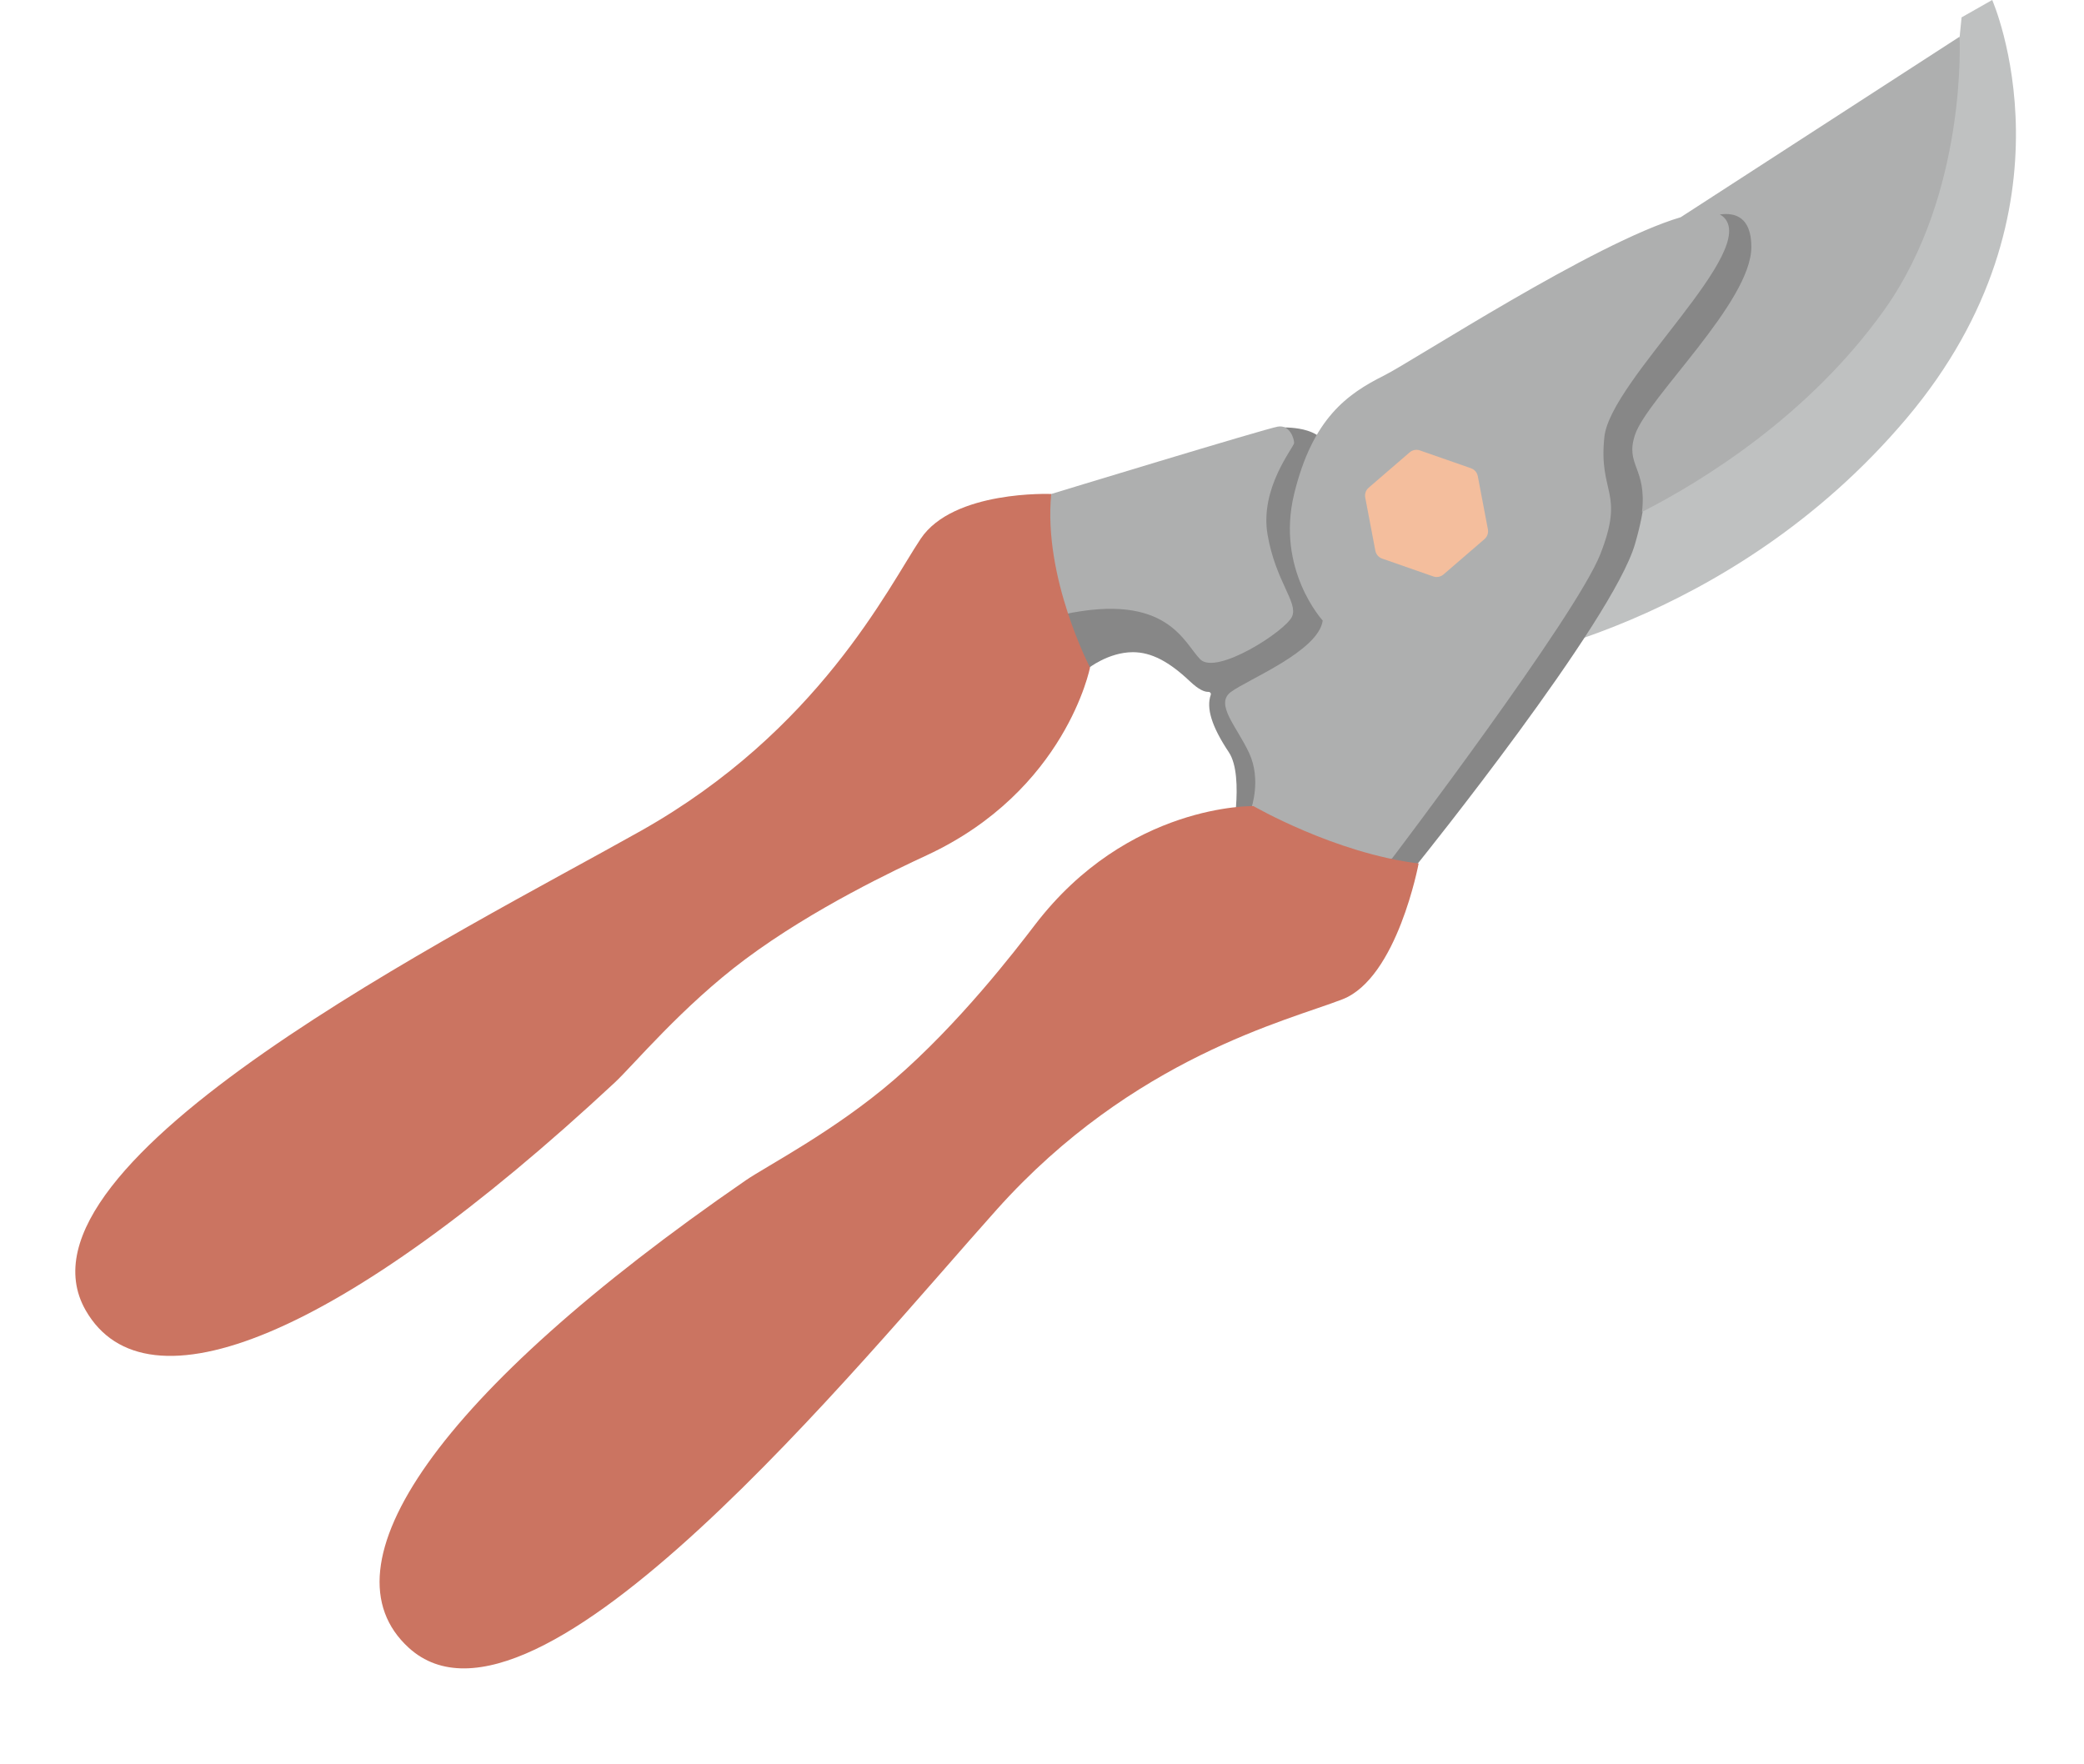
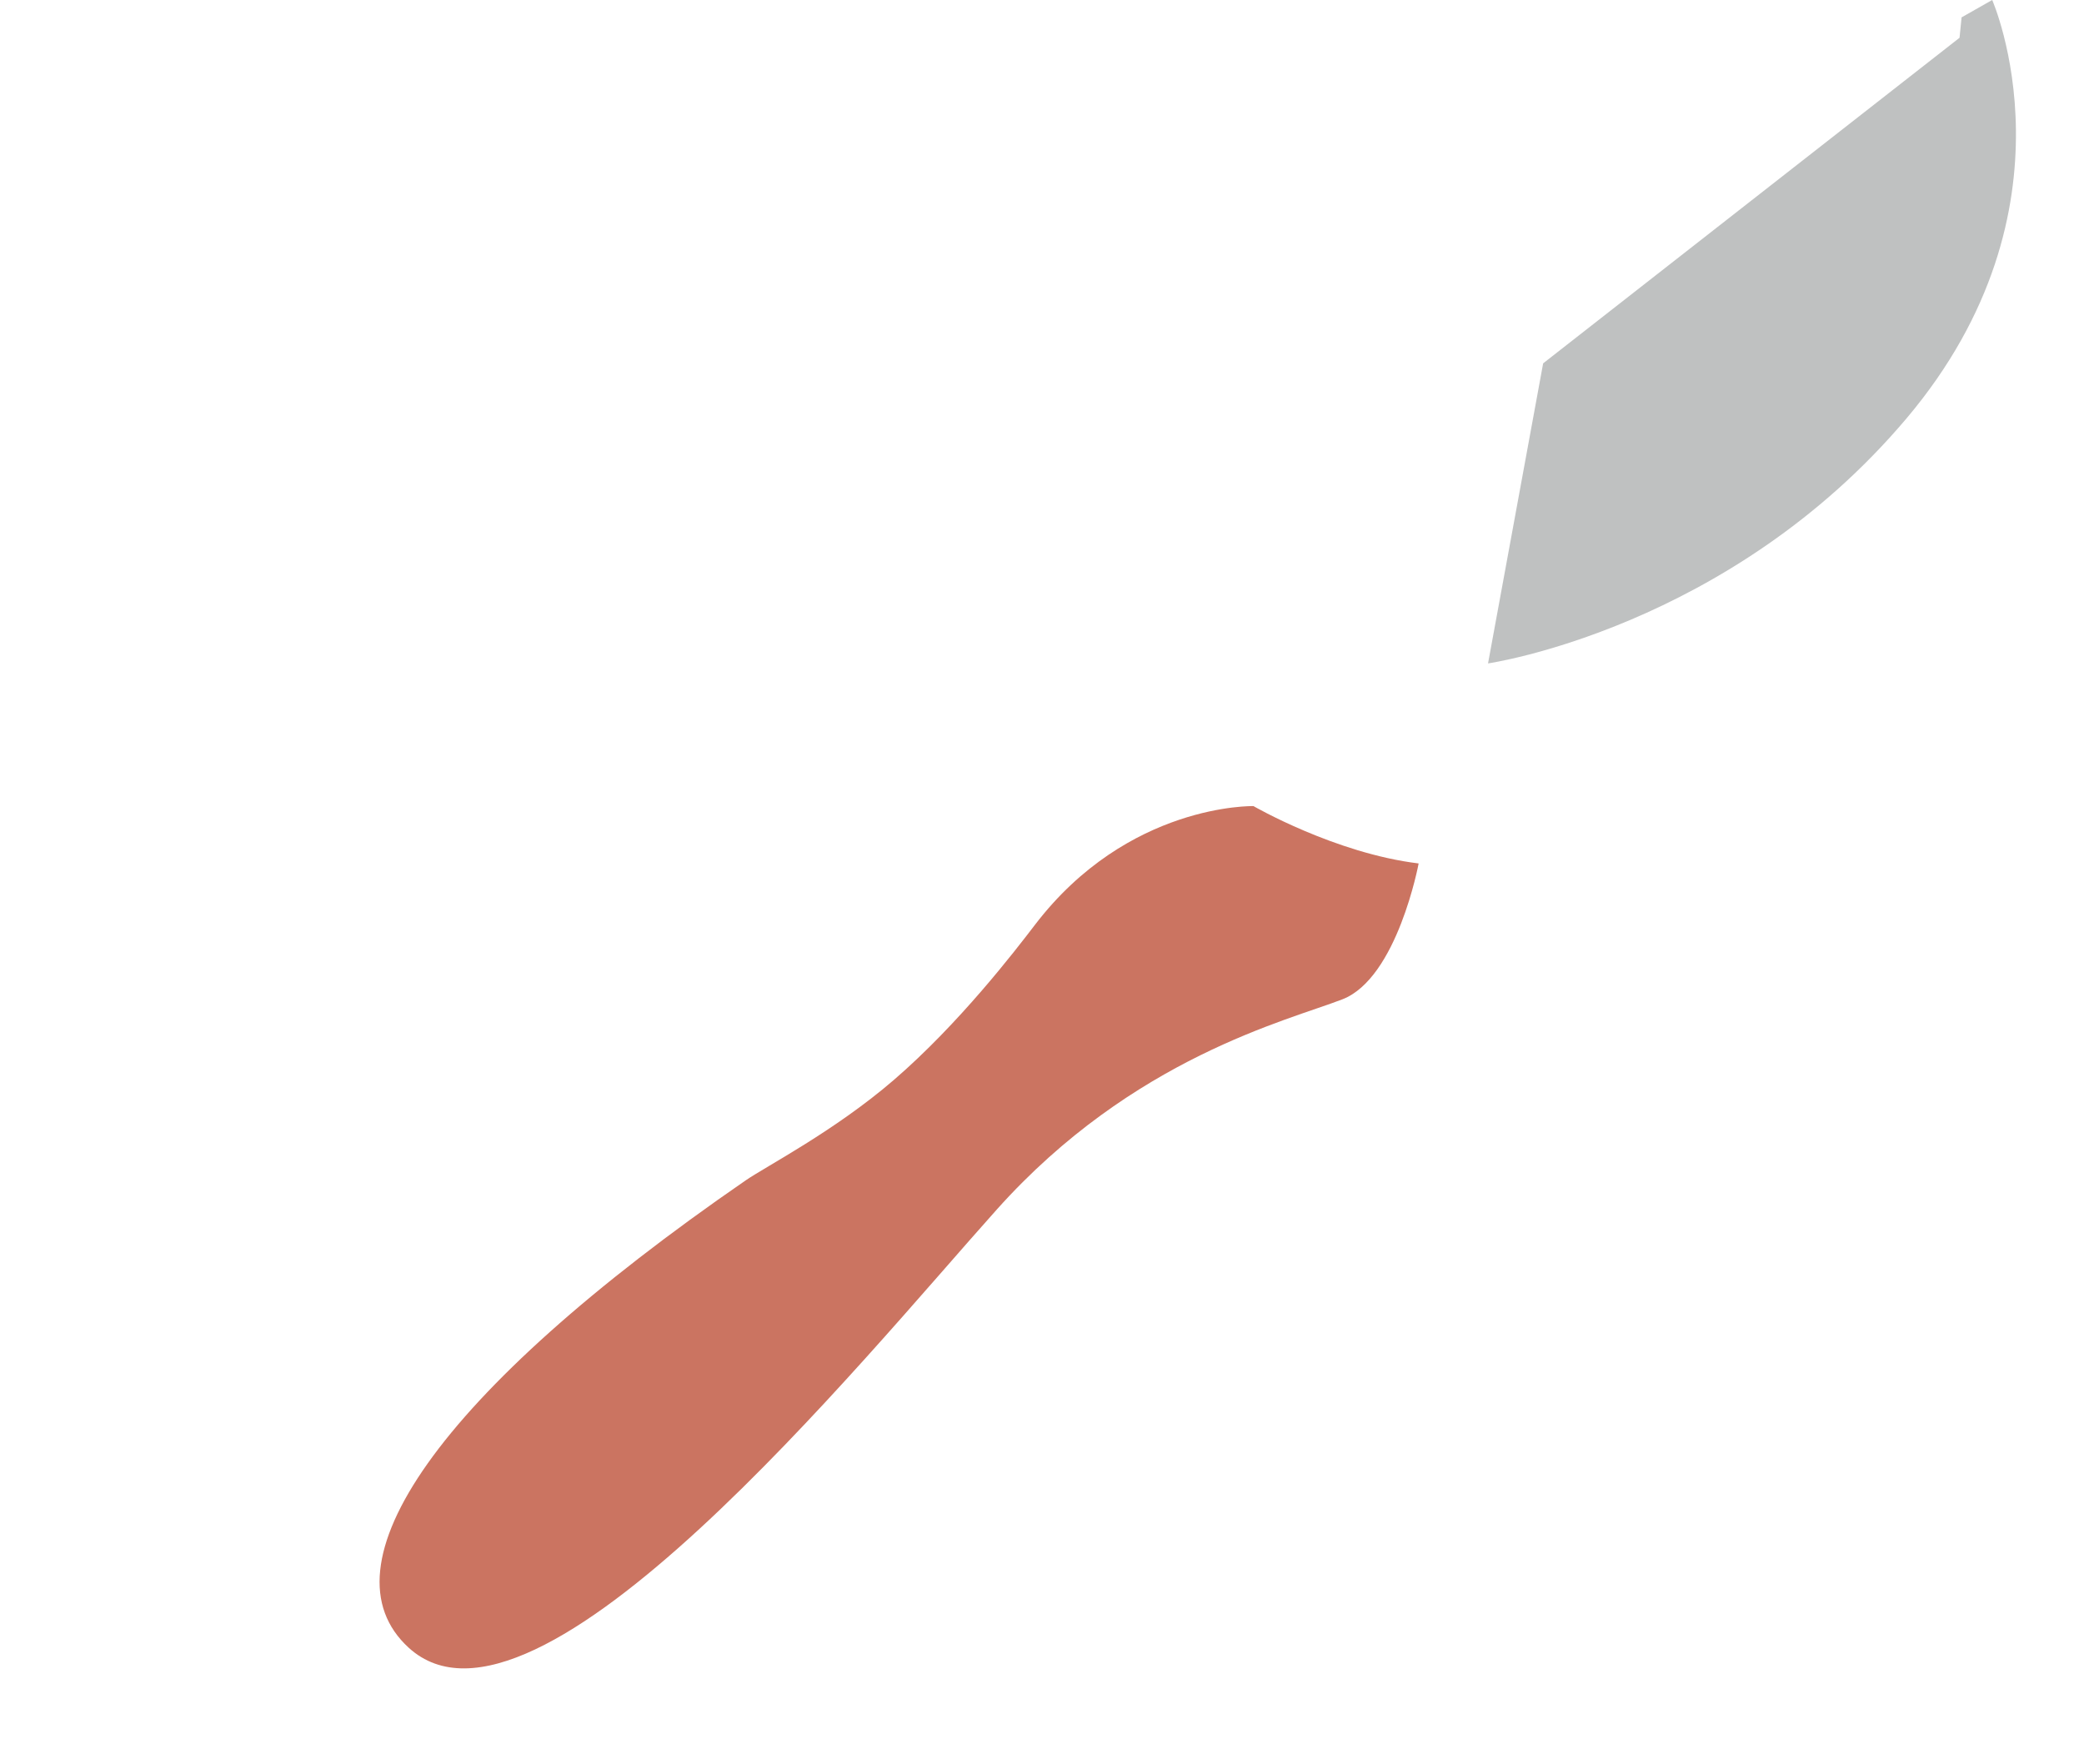
<svg xmlns="http://www.w3.org/2000/svg" fill="#000000" height="1363.1" preserveAspectRatio="xMidYMid meet" version="1" viewBox="-58.2 0.0 1610.8 1363.1" width="1610.8" zoomAndPan="magnify">
  <g>
    <g id="change1_1">
      <path d="M1456.402,29.191l1.578-15.777L1481.644,0c0,0,70.995,160.923-66.262,323.423 s-323.423,189.321-323.423,189.321l42.597-231.918L1456.402,29.191z" fill="#bfc1c1" />
    </g>
    <g id="change2_1">
-       <path d="M1213.36,332.546c9.466-28.398,89.927-102.549,89.927-145.146s-42.597-18.932-42.597-18.932 l-170.549,260.991c-51.933-7.443-105.503-20.139-110.928-41.111c-5.276-20.39-9.899-37.482-11.97-43.18 c-6.311-17.354-37.784-14.641-37.784-14.641l-118.405,91.947l-70.995,42.597l42.677,51.621c0,0,15.777-12.621,34.709-12.621 c14.221,0,27.882,7.202,44.095,22.529c6.894,6.518,11.235,8.219,14.335,8.146c1.229-0.029,2.17,1.104,1.764,2.265 c-3.591,10.271,0.612,24.348,13.957,44.366c12.621,18.932,1.578,70.995,1.578,70.995l69.338-81.597l69.717-40.146l-63.407,136.385 l25.243,52.063l44.255-52.505c0,0,149.879-186.165,167.233-246.117C1222.906,360.503,1203.894,360.944,1213.36,332.546z" fill="#878787" />
-     </g>
+       </g>
    <g fill="#aeafaf" id="change3_1">
-       <path d="M754.337,381.797c0,0,165.656-50.486,175.122-52.063c9.466-1.578,12.621,9.466,12.621,12.621 s-26.82,34.709-20.51,70.995c6.311,36.286,23.665,52.063,18.932,63.107c-4.733,11.044-58.374,45.753-70.995,33.131 c-12.621-12.621-25.243-52.063-105.704-34.709l-23.665-44.175L754.337,381.797z" />
-       <path d="M1456.402,28.398l-215.516,139.494l-0.003,0.006c-67.135,19.844-206.27,110.836-229.385,122.394 c-28.398,14.199-55.219,33.131-69.418,91.505c-14.199,58.374,22.087,97.816,22.087,97.816 c-3.155,23.665-58.374,45.753-70.995,55.219c-12.621,9.466,4.733,26.82,14.199,47.33c9.466,20.51,1.578,42.597,1.578,42.597 l14.199,82.039l94.66-43.382c0,0,141.991-186.95,160.923-235.073c19.226-48.87-1.578-46.546,3.155-90.72 s121.481-145.146,91.505-170.389c-0.684-0.576-1.488-1.041-2.348-1.454c11.585-1.683,24.436,1.722,24.436,25.119 c0,42.597-80.461,116.748-89.927,145.146c-7.858,23.575,9.288,25.408,5.411,59.648c47.47-24.296,128.944-74.517,187.065-155.887 C1462.772,149.164,1456.402,28.398,1456.402,28.398z" />
-     </g>
+       </g>
    <g id="change4_1">
      <path d="M257.703,1273.511c-68.942-62.938,21.081-196.25,260.461-361.212c15.7-10.819,68.805-38.185,114.609-77.695 c50.266-43.358,93.431-99.459,108.903-119.708c72.047-94.286,168.991-91.866,168.991-91.866s63.131,36.508,127.651,44.325 c0,0-16.479,88.543-58.904,105.007c-42.424,16.464-161.844,44.972-266.984,162.281S355.833,1363.096,257.703,1273.511z" fill="#cb7461" />
    </g>
    <g id="change4_2">
-       <path d="M8.097,1012.866c46.553,80.914,196.169,21.826,408.963-176.249c13.956-12.991,52.152-58.928,100.626-95.111 c53.196-39.708,117.3-69.73,140.413-80.461c107.627-49.97,126.214-145.146,126.214-145.146s-36.286-69.418-29.976-134.102 c0,0-75.728-3.155-100.971,34.709c-25.243,37.864-78.884,148.301-216.141,225.607S-58.165,897.696,8.097,1012.866z" fill="#cb7461" />
-     </g>
+       </g>
    <g id="change5_1">
-       <path d="M1078.763,361.896l-39.462-13.769c-2.726-0.951-5.753-0.376-7.94,1.51l-31.655,27.291 c-2.187,1.885-3.202,4.794-2.663,7.631l7.807,41.059c0.539,2.837,2.551,5.17,5.277,6.121l39.462,13.769 c2.726,0.951,5.753,0.376,7.94-1.51l31.655-27.291c2.187-1.885,3.202-4.794,2.662-7.631l-7.807-41.059 C1083.501,365.181,1081.49,362.847,1078.763,361.896z" fill="#f4be9d" />
-     </g>
+       </g>
  </g>
</svg>